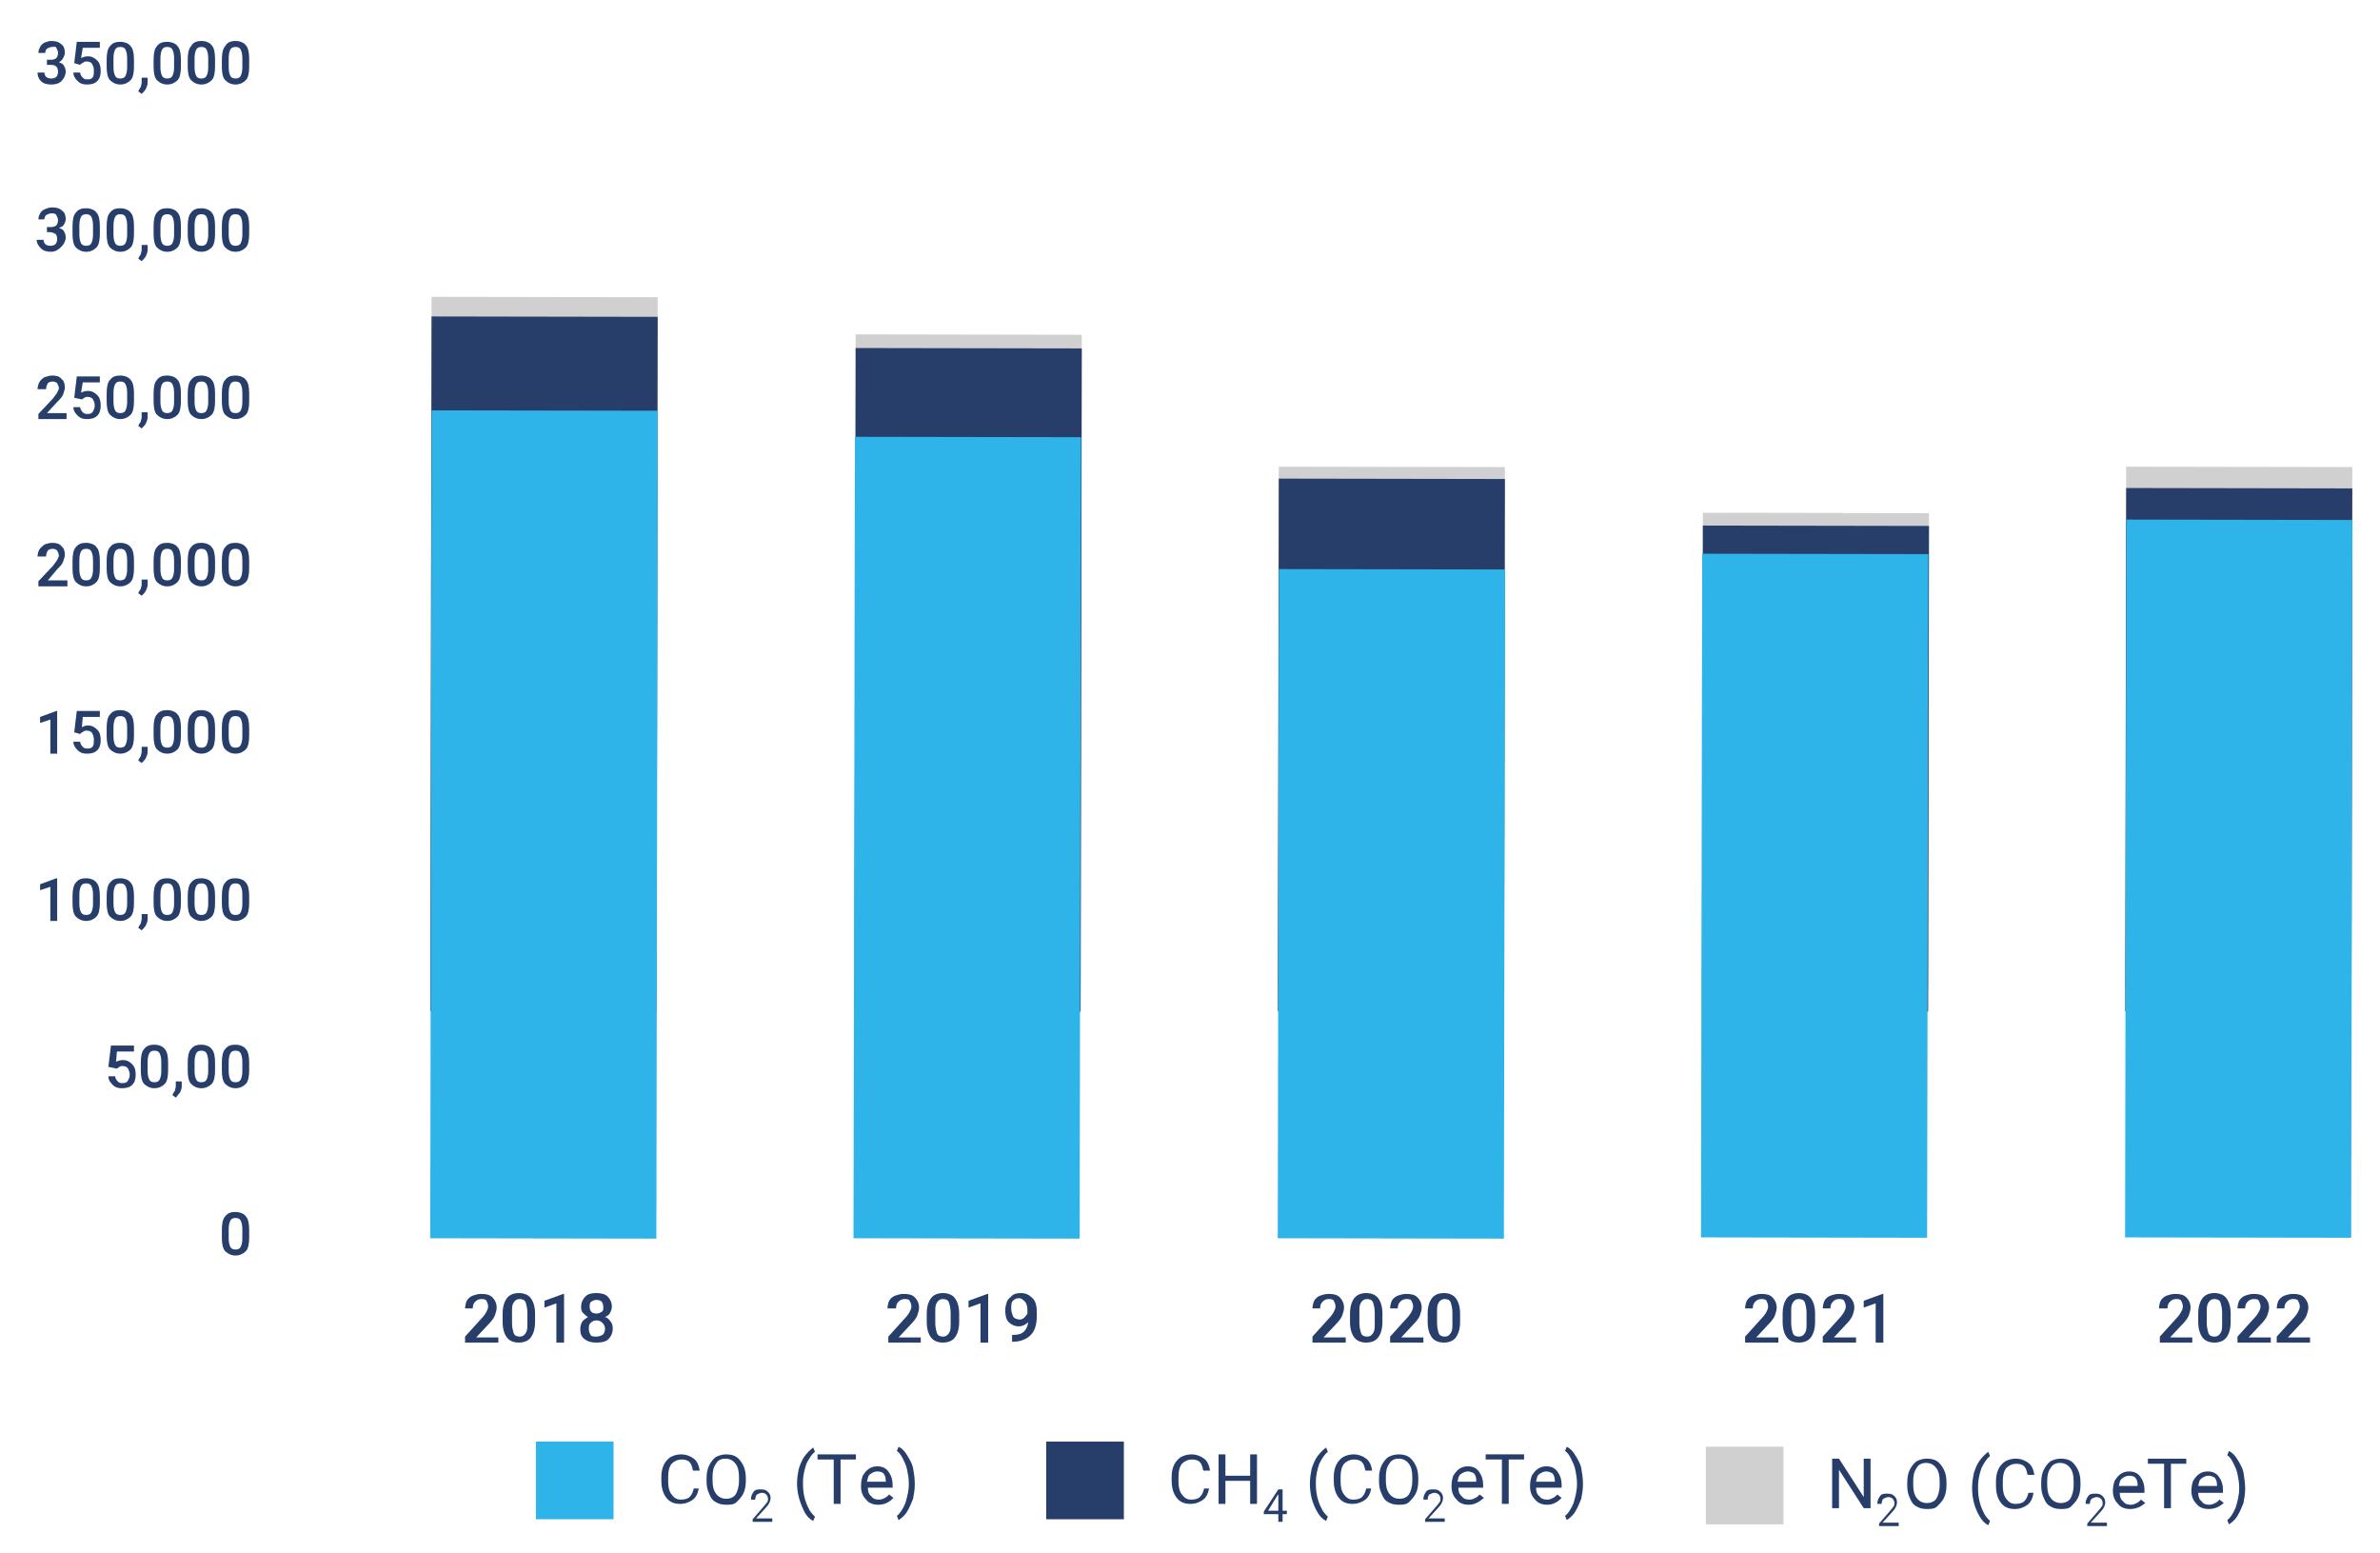
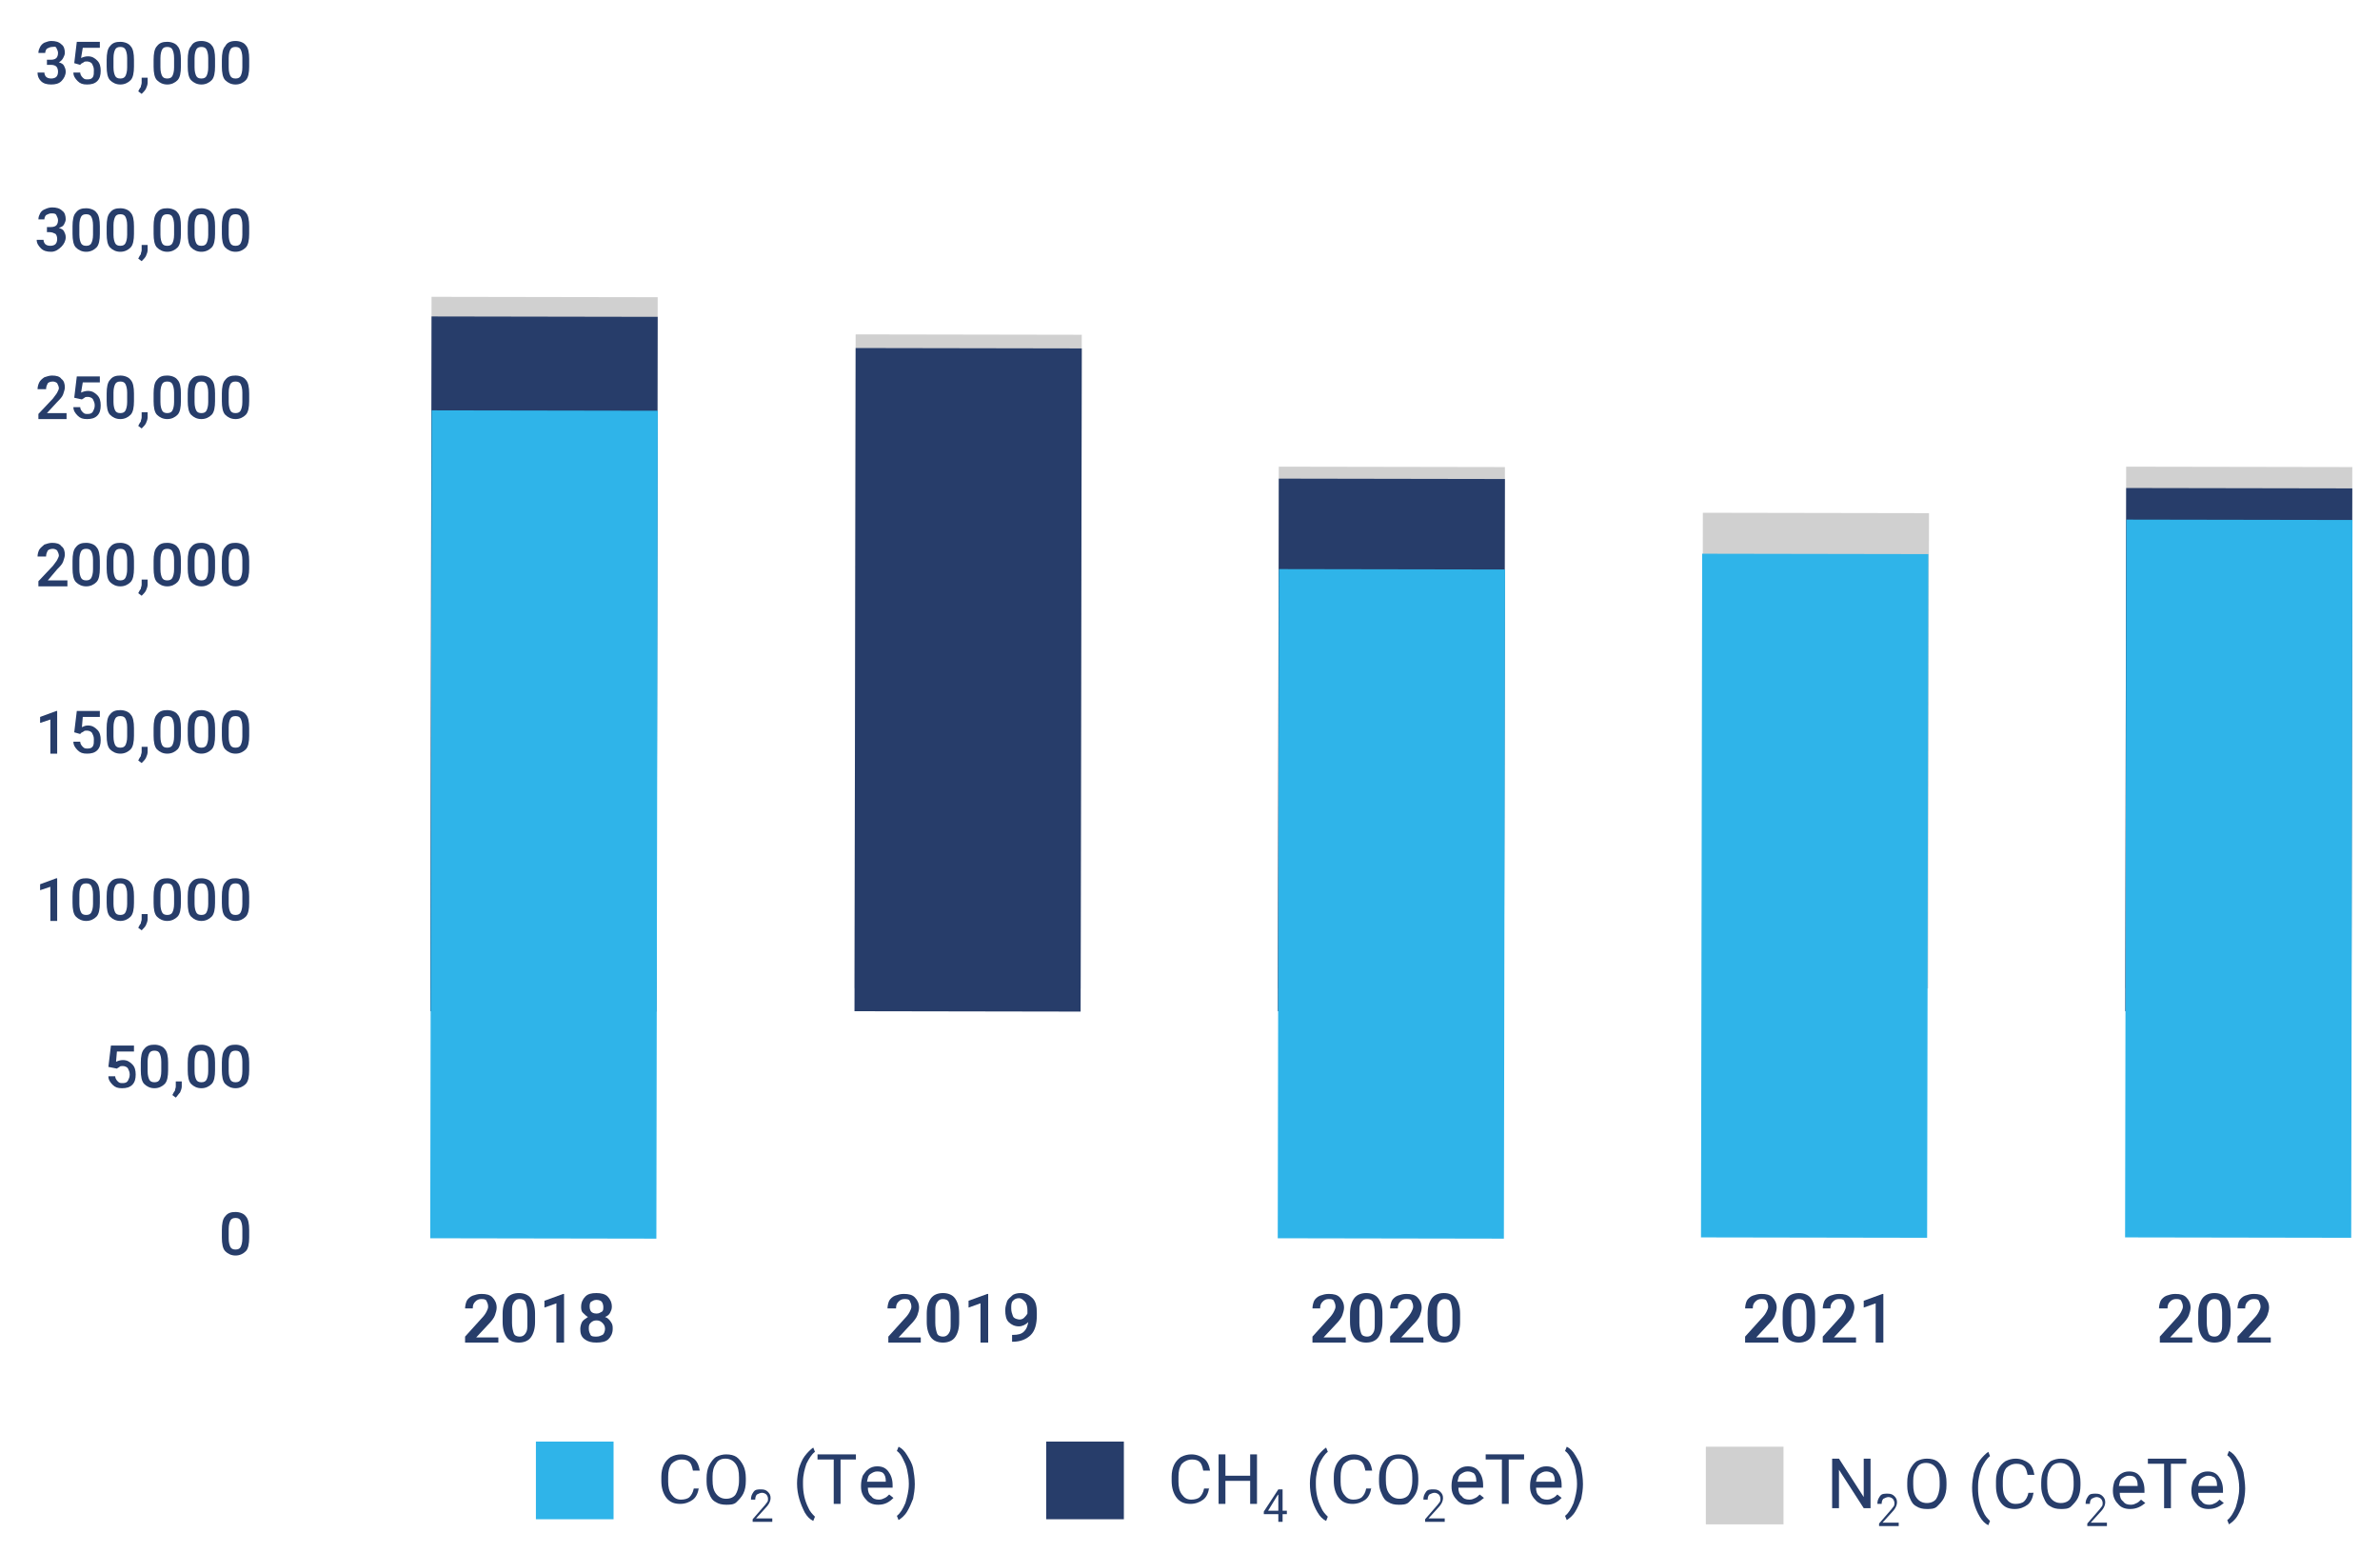
<svg xmlns="http://www.w3.org/2000/svg" version="1.1" id="Layer_1" x="0px" y="0px" viewBox="0 0 278.9 182" style="enable-background:new 0 0 278.9 182;" xml:space="preserve">
  <style type="text/css">
	.st0{fill:#273D6A;}
	.st1{fill:#2FB4E9;}
	.st2{fill:#D0D0D0;}
</style>
  <g>
    <path class="st0" d="M81.9,174.3c-0.1,0.6-0.3,1.1-0.7,1.4s-0.9,0.5-1.5,0.5c-0.7,0-1.2-0.2-1.6-0.7c-0.4-0.5-0.6-1.2-0.6-2V173   c0-0.5,0.1-1,0.3-1.4c0.2-0.4,0.5-0.7,0.8-0.9c0.4-0.2,0.8-0.3,1.2-0.3c0.6,0,1.1,0.2,1.5,0.5c0.4,0.3,0.6,0.8,0.7,1.4h-0.8   c-0.1-0.5-0.2-0.8-0.4-1c-0.2-0.2-0.5-0.3-0.9-0.3c-0.5,0-0.9,0.2-1.2,0.5c-0.3,0.4-0.4,0.9-0.4,1.5v0.6c0,0.6,0.1,1.1,0.4,1.5   c0.3,0.4,0.6,0.6,1.1,0.6c0.4,0,0.8-0.1,1-0.3s0.4-0.5,0.5-1H81.9z" />
    <path class="st0" d="M87.4,173.5c0,0.6-0.1,1.1-0.3,1.5c-0.2,0.4-0.5,0.7-0.8,1s-0.8,0.3-1.2,0.3c-0.5,0-0.9-0.1-1.2-0.3   c-0.4-0.2-0.6-0.5-0.8-1c-0.2-0.4-0.3-0.9-0.3-1.4v-0.4c0-0.6,0.1-1.1,0.3-1.5c0.2-0.4,0.5-0.8,0.8-1c0.4-0.2,0.8-0.3,1.2-0.3   c0.5,0,0.9,0.1,1.2,0.3s0.6,0.6,0.8,1c0.2,0.4,0.3,0.9,0.3,1.5V173.5z M86.6,173.1c0-0.7-0.1-1.2-0.4-1.6c-0.3-0.4-0.7-0.6-1.2-0.6   c-0.5,0-0.9,0.2-1.1,0.6c-0.3,0.4-0.4,0.9-0.4,1.5v0.4c0,0.7,0.1,1.2,0.4,1.6c0.3,0.4,0.7,0.6,1.2,0.6c0.5,0,0.9-0.2,1.1-0.5   s0.4-0.9,0.4-1.6V173.1z" />
    <path class="st0" d="M90.7,178.3h-2.5v-0.3l1.3-1.5c0.2-0.2,0.3-0.4,0.4-0.5s0.1-0.3,0.1-0.4c0-0.2-0.1-0.4-0.2-0.5   c-0.1-0.1-0.3-0.2-0.5-0.2c-0.2,0-0.4,0.1-0.6,0.2c-0.1,0.1-0.2,0.3-0.2,0.6h-0.5c0-0.4,0.1-0.6,0.3-0.9s0.5-0.3,0.9-0.3   c0.4,0,0.6,0.1,0.8,0.3c0.2,0.2,0.3,0.4,0.3,0.7c0,0.4-0.2,0.8-0.7,1.3l-1,1.1h1.9V178.3z" />
    <path class="st0" d="M93.4,173.8c0-0.6,0.1-1.2,0.2-1.7c0.2-0.6,0.4-1.1,0.7-1.5s0.7-0.8,1-1l0.2,0.5c-0.4,0.3-0.7,0.8-1,1.4   c-0.2,0.6-0.4,1.3-0.4,2.1l0,0.3c0,1,0.2,1.9,0.6,2.7c0.2,0.5,0.5,0.8,0.8,1.1l-0.2,0.5c-0.4-0.2-0.7-0.5-1-1   C93.8,176.2,93.4,175.1,93.4,173.8z" />
    <path class="st0" d="M100.4,171h-1.9v5.2h-0.8V171h-1.9v-0.6h4.5V171z" />
    <path class="st0" d="M102.9,176.3c-0.6,0-1.1-0.2-1.4-0.6c-0.4-0.4-0.6-0.9-0.6-1.5V174c0-0.4,0.1-0.8,0.2-1.1   c0.2-0.3,0.4-0.6,0.7-0.8c0.3-0.2,0.6-0.3,1-0.3c0.6,0,1,0.2,1.3,0.6c0.3,0.4,0.5,0.9,0.5,1.6v0.3h-2.9c0,0.4,0.1,0.8,0.4,1   c0.2,0.3,0.5,0.4,0.9,0.4c0.3,0,0.5-0.1,0.7-0.2c0.2-0.1,0.3-0.2,0.5-0.4l0.5,0.4C104.2,176,103.7,176.3,102.9,176.3z M102.8,172.4   c-0.3,0-0.5,0.1-0.8,0.3s-0.3,0.5-0.4,0.9h2.2v-0.1c0-0.4-0.1-0.7-0.3-0.9C103.4,172.5,103.2,172.4,102.8,172.4z" />
    <path class="st0" d="M107.2,173.9c0,0.6-0.1,1.2-0.2,1.7c-0.2,0.5-0.4,1-0.7,1.5c-0.3,0.5-0.7,0.8-1,1l-0.2-0.5   c0.4-0.3,0.7-0.8,1-1.5c0.2-0.7,0.4-1.4,0.4-2.2v-0.1c0-0.6-0.1-1.1-0.2-1.6s-0.3-0.9-0.5-1.3c-0.2-0.4-0.4-0.7-0.7-0.9l0.2-0.5   c0.4,0.2,0.7,0.5,1,1c0.3,0.5,0.6,1,0.7,1.5C107.1,172.6,107.2,173.2,107.2,173.9z" />
  </g>
  <rect x="62.8" y="168.9" class="st1" width="9.1" height="9.1" />
  <g>
    <path class="st0" d="M141.7,174.3c-0.1,0.6-0.3,1.1-0.7,1.4s-0.9,0.5-1.5,0.5c-0.7,0-1.2-0.2-1.6-0.7c-0.4-0.5-0.6-1.2-0.6-2V173   c0-0.5,0.1-1,0.3-1.4c0.2-0.4,0.5-0.7,0.8-0.9c0.4-0.2,0.8-0.3,1.2-0.3c0.6,0,1.1,0.2,1.5,0.5c0.4,0.3,0.6,0.8,0.7,1.4H141   c-0.1-0.5-0.2-0.8-0.4-1c-0.2-0.2-0.5-0.3-0.9-0.3c-0.5,0-0.9,0.2-1.2,0.5c-0.3,0.4-0.4,0.9-0.4,1.5v0.6c0,0.6,0.1,1.1,0.4,1.5   c0.3,0.4,0.6,0.6,1.1,0.6c0.4,0,0.8-0.1,1-0.3s0.4-0.5,0.5-1H141.7z" />
    <path class="st0" d="M147.3,176.2h-0.8v-2.7h-2.9v2.7h-0.8v-5.8h0.8v2.5h2.9v-2.5h0.8V176.2z" />
    <path class="st0" d="M150.3,177h0.5v0.4h-0.5v0.9h-0.5v-0.9h-1.7v-0.3l1.7-2.6h0.5V177z M148.6,177h1.2v-1.9l-0.1,0.1L148.6,177z" />
    <path class="st0" d="M153.5,173.8c0-0.6,0.1-1.2,0.2-1.7c0.2-0.6,0.4-1.1,0.7-1.5s0.7-0.8,1-1l0.2,0.5c-0.4,0.3-0.7,0.8-1,1.4   c-0.2,0.6-0.4,1.3-0.4,2.1l0,0.3c0,1,0.2,1.9,0.6,2.7c0.2,0.5,0.5,0.8,0.8,1.1l-0.2,0.5c-0.4-0.2-0.7-0.5-1-1   C153.8,176.2,153.5,175.1,153.5,173.8z" />
    <path class="st0" d="M160.7,174.3c-0.1,0.6-0.3,1.1-0.7,1.4s-0.9,0.5-1.5,0.5c-0.7,0-1.2-0.2-1.6-0.7c-0.4-0.5-0.6-1.2-0.6-2V173   c0-0.5,0.1-1,0.3-1.4c0.2-0.4,0.5-0.7,0.8-0.9c0.4-0.2,0.8-0.3,1.2-0.3c0.6,0,1.1,0.2,1.5,0.5c0.4,0.3,0.6,0.8,0.7,1.4h-0.8   c-0.1-0.5-0.2-0.8-0.4-1c-0.2-0.2-0.5-0.3-0.9-0.3c-0.5,0-0.9,0.2-1.2,0.5c-0.3,0.4-0.4,0.9-0.4,1.5v0.6c0,0.6,0.1,1.1,0.4,1.5   c0.3,0.4,0.6,0.6,1.1,0.6c0.4,0,0.8-0.1,1-0.3s0.4-0.5,0.5-1H160.7z" />
    <path class="st0" d="M166.2,173.5c0,0.6-0.1,1.1-0.3,1.5c-0.2,0.4-0.5,0.7-0.8,1s-0.8,0.3-1.2,0.3c-0.5,0-0.9-0.1-1.2-0.3   c-0.4-0.2-0.6-0.5-0.8-1c-0.2-0.4-0.3-0.9-0.3-1.4v-0.4c0-0.6,0.1-1.1,0.3-1.5c0.2-0.4,0.5-0.8,0.8-1c0.4-0.2,0.8-0.3,1.2-0.3   c0.5,0,0.9,0.1,1.2,0.3s0.6,0.6,0.8,1c0.2,0.4,0.3,0.9,0.3,1.5V173.5z M165.5,173.1c0-0.7-0.1-1.2-0.4-1.6   c-0.3-0.4-0.7-0.6-1.2-0.6c-0.5,0-0.9,0.2-1.1,0.6c-0.3,0.4-0.4,0.9-0.4,1.5v0.4c0,0.7,0.1,1.2,0.4,1.6c0.3,0.4,0.7,0.6,1.2,0.6   c0.5,0,0.9-0.2,1.1-0.5s0.4-0.9,0.4-1.6V173.1z" />
    <path class="st0" d="M169.5,178.3H167v-0.3l1.3-1.5c0.2-0.2,0.3-0.4,0.4-0.5s0.1-0.3,0.1-0.4c0-0.2-0.1-0.4-0.2-0.5   c-0.1-0.1-0.3-0.2-0.5-0.2c-0.2,0-0.4,0.1-0.6,0.2c-0.1,0.1-0.2,0.3-0.2,0.6h-0.5c0-0.4,0.1-0.6,0.3-0.9s0.5-0.3,0.9-0.3   c0.4,0,0.6,0.1,0.8,0.3c0.2,0.2,0.3,0.4,0.3,0.7c0,0.4-0.2,0.8-0.7,1.3l-1,1.1h1.9V178.3z" />
    <path class="st0" d="M172.1,176.3c-0.6,0-1.1-0.2-1.4-0.6c-0.4-0.4-0.6-0.9-0.6-1.5V174c0-0.4,0.1-0.8,0.2-1.1   c0.2-0.3,0.4-0.6,0.7-0.8c0.3-0.2,0.6-0.3,1-0.3c0.6,0,1,0.2,1.3,0.6c0.3,0.4,0.5,0.9,0.5,1.6v0.3h-2.9c0,0.4,0.1,0.8,0.4,1   c0.2,0.3,0.5,0.4,0.9,0.4c0.3,0,0.5-0.1,0.7-0.2c0.2-0.1,0.3-0.2,0.5-0.4l0.5,0.4C173.3,176,172.8,176.3,172.1,176.3z M172,172.4   c-0.3,0-0.5,0.1-0.8,0.3s-0.3,0.5-0.4,0.9h2.2v-0.1c0-0.4-0.1-0.7-0.3-0.9C172.5,172.5,172.3,172.4,172,172.4z" />
    <path class="st0" d="M178.7,171h-1.9v5.2h-0.8V171h-1.9v-0.6h4.5V171z" />
    <path class="st0" d="M181.3,176.3c-0.6,0-1.1-0.2-1.4-0.6c-0.4-0.4-0.6-0.9-0.6-1.5V174c0-0.4,0.1-0.8,0.2-1.1   c0.2-0.3,0.4-0.6,0.7-0.8c0.3-0.2,0.6-0.3,1-0.3c0.6,0,1,0.2,1.3,0.6c0.3,0.4,0.5,0.9,0.5,1.6v0.3H180c0,0.4,0.1,0.8,0.4,1   c0.2,0.3,0.5,0.4,0.9,0.4c0.3,0,0.5-0.1,0.7-0.2c0.2-0.1,0.3-0.2,0.5-0.4l0.5,0.4C182.5,176,182,176.3,181.3,176.3z M181.2,172.4   c-0.3,0-0.5,0.1-0.8,0.3s-0.3,0.5-0.4,0.9h2.2v-0.1c0-0.4-0.1-0.7-0.3-0.9C181.7,172.5,181.5,172.4,181.2,172.4z" />
    <path class="st0" d="M185.5,173.9c0,0.6-0.1,1.2-0.2,1.7c-0.2,0.5-0.4,1-0.7,1.5c-0.3,0.5-0.7,0.8-1,1l-0.2-0.5   c0.4-0.3,0.7-0.8,1-1.5c0.2-0.7,0.4-1.4,0.4-2.2v-0.1c0-0.6-0.1-1.1-0.2-1.6s-0.3-0.9-0.5-1.3c-0.2-0.4-0.4-0.7-0.7-0.9l0.2-0.5   c0.4,0.2,0.7,0.5,1,1c0.3,0.5,0.6,1,0.7,1.5C185.4,172.6,185.5,173.2,185.5,173.9z" />
  </g>
  <rect x="122.6" y="168.9" class="st0" width="9.1" height="9.1" />
  <g>
    <path class="st0" d="M219.2,176.7h-0.8l-2.9-4.5v4.5h-0.8v-5.8h0.8l2.9,4.5v-4.5h0.8V176.7z" />
    <path class="st0" d="M222.7,178.8h-2.5v-0.3l1.3-1.5c0.2-0.2,0.3-0.4,0.4-0.5s0.1-0.3,0.1-0.4c0-0.2-0.1-0.4-0.2-0.5   c-0.1-0.1-0.3-0.2-0.5-0.2c-0.2,0-0.4,0.1-0.6,0.2c-0.1,0.1-0.2,0.3-0.2,0.6h-0.5c0-0.4,0.1-0.6,0.3-0.9s0.5-0.3,0.9-0.3   c0.4,0,0.6,0.1,0.8,0.3c0.2,0.2,0.3,0.4,0.3,0.7c0,0.4-0.2,0.8-0.7,1.3l-1,1.1h1.9V178.8z" />
    <path class="st0" d="M228.1,174c0,0.6-0.1,1.1-0.3,1.5c-0.2,0.4-0.5,0.7-0.8,1s-0.8,0.3-1.2,0.3c-0.5,0-0.9-0.1-1.2-0.3   c-0.4-0.2-0.6-0.5-0.8-1c-0.2-0.4-0.3-0.9-0.3-1.4v-0.4c0-0.6,0.1-1.1,0.3-1.5c0.2-0.4,0.5-0.8,0.8-1c0.4-0.2,0.8-0.3,1.2-0.3   c0.5,0,0.9,0.1,1.2,0.3s0.6,0.6,0.8,1c0.2,0.4,0.3,0.9,0.3,1.5V174z M227.3,173.6c0-0.7-0.1-1.2-0.4-1.6c-0.3-0.4-0.7-0.6-1.2-0.6   c-0.5,0-0.9,0.2-1.1,0.6c-0.3,0.4-0.4,0.9-0.4,1.5v0.4c0,0.7,0.1,1.2,0.4,1.6c0.3,0.4,0.7,0.6,1.2,0.6c0.5,0,0.9-0.2,1.1-0.5   s0.4-0.9,0.4-1.6V173.6z" />
    <path class="st0" d="M231.1,174.3c0-0.6,0.1-1.2,0.2-1.7c0.2-0.6,0.4-1.1,0.7-1.5s0.7-0.8,1-1l0.2,0.5c-0.4,0.3-0.7,0.8-1,1.4   c-0.2,0.6-0.4,1.3-0.4,2.1l0,0.3c0,1,0.2,1.9,0.6,2.7c0.2,0.5,0.5,0.8,0.8,1.1l-0.2,0.5c-0.4-0.2-0.7-0.5-1-1   C231.4,176.7,231.1,175.6,231.1,174.3z" />
    <path class="st0" d="M238.3,174.9c-0.1,0.6-0.3,1.1-0.7,1.4s-0.9,0.5-1.5,0.5c-0.7,0-1.2-0.2-1.6-0.7c-0.4-0.5-0.6-1.2-0.6-2v-0.6   c0-0.5,0.1-1,0.3-1.4c0.2-0.4,0.5-0.7,0.8-0.9c0.4-0.2,0.8-0.3,1.2-0.3c0.6,0,1.1,0.2,1.5,0.5c0.4,0.3,0.6,0.8,0.7,1.4h-0.8   c-0.1-0.5-0.2-0.8-0.4-1c-0.2-0.2-0.5-0.3-0.9-0.3c-0.5,0-0.9,0.2-1.2,0.5c-0.3,0.4-0.4,0.9-0.4,1.5v0.6c0,0.6,0.1,1.1,0.4,1.5   c0.3,0.4,0.6,0.6,1.1,0.6c0.4,0,0.8-0.1,1-0.3s0.4-0.5,0.5-1H238.3z" />
    <path class="st0" d="M243.8,174c0,0.6-0.1,1.1-0.3,1.5c-0.2,0.4-0.5,0.7-0.8,1s-0.8,0.3-1.2,0.3c-0.5,0-0.9-0.1-1.2-0.3   c-0.4-0.2-0.6-0.5-0.8-1c-0.2-0.4-0.3-0.9-0.3-1.4v-0.4c0-0.6,0.1-1.1,0.3-1.5c0.2-0.4,0.5-0.8,0.8-1c0.4-0.2,0.8-0.3,1.2-0.3   c0.5,0,0.9,0.1,1.2,0.3s0.6,0.6,0.8,1c0.2,0.4,0.3,0.9,0.3,1.5V174z M243,173.6c0-0.7-0.1-1.2-0.4-1.6c-0.3-0.4-0.7-0.6-1.2-0.6   c-0.5,0-0.9,0.2-1.1,0.6c-0.3,0.4-0.4,0.9-0.4,1.5v0.4c0,0.7,0.1,1.2,0.4,1.6c0.3,0.4,0.7,0.6,1.2,0.6c0.5,0,0.9-0.2,1.1-0.5   s0.4-0.9,0.4-1.6V173.6z" />
    <path class="st0" d="M247.1,178.8h-2.5v-0.3l1.3-1.5c0.2-0.2,0.3-0.4,0.4-0.5s0.1-0.3,0.1-0.4c0-0.2-0.1-0.4-0.2-0.5   c-0.1-0.1-0.3-0.2-0.5-0.2c-0.2,0-0.4,0.1-0.6,0.2c-0.1,0.1-0.2,0.3-0.2,0.6h-0.5c0-0.4,0.1-0.6,0.3-0.9s0.5-0.3,0.9-0.3   c0.4,0,0.6,0.1,0.8,0.3c0.2,0.2,0.3,0.4,0.3,0.7c0,0.4-0.2,0.8-0.7,1.3l-1,1.1h1.9V178.8z" />
    <path class="st0" d="M249.6,176.8c-0.6,0-1.1-0.2-1.4-0.6c-0.4-0.4-0.6-0.9-0.6-1.5v-0.1c0-0.4,0.1-0.8,0.2-1.1   c0.2-0.3,0.4-0.6,0.7-0.8c0.3-0.2,0.6-0.3,1-0.3c0.6,0,1,0.2,1.3,0.6c0.3,0.4,0.5,0.9,0.5,1.6v0.3h-2.9c0,0.4,0.1,0.8,0.4,1   c0.2,0.3,0.5,0.4,0.9,0.4c0.3,0,0.5-0.1,0.7-0.2c0.2-0.1,0.3-0.2,0.5-0.4l0.5,0.4C250.9,176.5,250.4,176.8,249.6,176.8z    M249.5,172.9c-0.3,0-0.5,0.1-0.8,0.3s-0.3,0.5-0.4,0.9h2.2v-0.1c0-0.4-0.1-0.7-0.3-0.9C250.1,173,249.9,172.9,249.5,172.9z" />
    <path class="st0" d="M256.3,171.5h-1.9v5.2h-0.8v-5.2h-1.9v-0.6h4.5V171.5z" />
    <path class="st0" d="M258.8,176.8c-0.6,0-1.1-0.2-1.4-0.6c-0.4-0.4-0.6-0.9-0.6-1.5v-0.1c0-0.4,0.1-0.8,0.2-1.1   c0.2-0.3,0.4-0.6,0.7-0.8c0.3-0.2,0.6-0.3,1-0.3c0.6,0,1,0.2,1.3,0.6c0.3,0.4,0.5,0.9,0.5,1.6v0.3h-2.9c0,0.4,0.1,0.8,0.4,1   c0.2,0.3,0.5,0.4,0.9,0.4c0.3,0,0.5-0.1,0.7-0.2c0.2-0.1,0.3-0.2,0.5-0.4l0.5,0.4C260.1,176.5,259.6,176.8,258.8,176.8z    M258.8,172.9c-0.3,0-0.5,0.1-0.8,0.3s-0.3,0.5-0.4,0.9h2.2v-0.1c0-0.4-0.1-0.7-0.3-0.9C259.3,173,259.1,172.9,258.8,172.9z" />
    <path class="st0" d="M263.1,174.4c0,0.6-0.1,1.2-0.2,1.7c-0.2,0.5-0.4,1-0.7,1.5c-0.3,0.5-0.7,0.8-1,1l-0.2-0.5   c0.4-0.3,0.7-0.8,1-1.5c0.2-0.7,0.4-1.4,0.4-2.2v-0.1c0-0.6-0.1-1.1-0.2-1.6s-0.3-0.9-0.5-1.3c-0.2-0.4-0.4-0.7-0.7-0.9l0.2-0.5   c0.4,0.2,0.7,0.5,1,1c0.3,0.5,0.6,1,0.7,1.5C263,173.2,263.1,173.8,263.1,174.4z" />
  </g>
  <rect x="199.9" y="169.5" class="st2" width="9.1" height="9.1" />
  <rect x="50.5" y="34.8" transform="matrix(1 1.733543e-03 -1.733543e-03 1 0.131 -0.111)" class="st2" width="26.5" height="81" />
  <rect x="50.5" y="37.1" transform="matrix(1 1.733543e-03 -1.733543e-03 1 0.135 -0.11)" class="st0" width="26.5" height="81.4" />
  <g>
    <path class="st0" d="M58.3,157.3h-3.8v-0.7l1.9-2.1c0.3-0.3,0.5-0.6,0.6-0.8s0.2-0.4,0.2-0.6c0-0.3-0.1-0.5-0.2-0.7   s-0.4-0.2-0.6-0.2c-0.3,0-0.5,0.1-0.7,0.3s-0.3,0.4-0.3,0.8h-0.9c0-0.3,0.1-0.7,0.2-0.9s0.4-0.5,0.7-0.6s0.6-0.2,1-0.2   c0.6,0,1,0.1,1.3,0.4s0.5,0.7,0.5,1.2c0,0.3-0.1,0.6-0.2,0.9s-0.4,0.7-0.8,1.1l-1.4,1.5h2.6V157.3z" />
    <path class="st0" d="M62.7,154.9c0,0.8-0.2,1.4-0.5,1.8s-0.8,0.6-1.4,0.6c-0.6,0-1.1-0.2-1.4-0.6s-0.5-1-0.5-1.8v-1   c0-0.8,0.2-1.4,0.5-1.8s0.8-0.6,1.4-0.6c0.6,0,1.1,0.2,1.4,0.6s0.5,1,0.5,1.8V154.9z M61.8,153.8c0-0.5-0.1-0.9-0.2-1.2   s-0.4-0.4-0.7-0.4c-0.3,0-0.5,0.1-0.7,0.4s-0.2,0.6-0.2,1.1v1.3c0,0.5,0.1,0.9,0.2,1.2s0.4,0.4,0.7,0.4c0.3,0,0.5-0.1,0.7-0.4   s0.2-0.6,0.2-1.1V153.8z" />
    <path class="st0" d="M66.1,157.3h-0.9v-4.6l-1.4,0.5v-0.8l2.2-0.8h0.1V157.3z" />
    <path class="st0" d="M71.7,153.1c0,0.3-0.1,0.5-0.2,0.7s-0.3,0.4-0.6,0.5c0.3,0.1,0.5,0.3,0.7,0.6s0.2,0.5,0.2,0.8   c0,0.5-0.2,0.9-0.5,1.2s-0.8,0.4-1.4,0.4c-0.6,0-1-0.1-1.4-0.4s-0.5-0.7-0.5-1.2c0-0.3,0.1-0.6,0.2-0.8s0.4-0.4,0.7-0.6   c-0.2-0.1-0.4-0.3-0.6-0.5s-0.2-0.5-0.2-0.7c0-0.5,0.2-0.9,0.5-1.2s0.7-0.4,1.3-0.4c0.5,0,1,0.1,1.3,0.4S71.7,152.6,71.7,153.1z    M70.9,155.7c0-0.3-0.1-0.5-0.3-0.7s-0.4-0.3-0.7-0.3s-0.5,0.1-0.7,0.3s-0.2,0.4-0.2,0.7c0,0.3,0.1,0.5,0.2,0.7s0.4,0.2,0.7,0.2   s0.5-0.1,0.7-0.2S70.9,155.9,70.9,155.7z M70.7,153.1c0-0.2-0.1-0.5-0.2-0.6s-0.3-0.2-0.6-0.2s-0.4,0.1-0.6,0.2s-0.2,0.4-0.2,0.6   c0,0.3,0.1,0.5,0.2,0.6s0.3,0.2,0.6,0.2s0.4-0.1,0.6-0.2S70.7,153.4,70.7,153.1z" />
  </g>
  <g>
    <path class="st0" d="M5.5,7H6c0.3,0,0.5-0.1,0.6-0.2c0.1-0.1,0.2-0.3,0.2-0.6c0-0.2-0.1-0.4-0.2-0.6S6.3,5.5,6.1,5.5   c-0.2,0-0.4,0.1-0.6,0.2C5.4,5.8,5.3,6,5.3,6.2H4.5c0-0.3,0.1-0.5,0.2-0.7C4.8,5.3,5,5.1,5.2,5C5.5,4.9,5.7,4.8,6,4.8   c0.5,0,0.9,0.1,1.2,0.4c0.3,0.2,0.4,0.6,0.4,1c0,0.2-0.1,0.4-0.2,0.6S7.1,7.2,6.9,7.3c0.3,0.1,0.5,0.2,0.6,0.4s0.2,0.4,0.2,0.7   c0,0.4-0.2,0.8-0.5,1.1S6.5,9.9,6,9.9c-0.5,0-0.9-0.1-1.2-0.4C4.6,9.3,4.4,9,4.4,8.5h0.8c0,0.2,0.1,0.4,0.2,0.5   c0.1,0.1,0.3,0.2,0.6,0.2c0.3,0,0.5-0.1,0.6-0.2s0.2-0.3,0.2-0.6c0-0.3-0.1-0.5-0.2-0.6C6.5,7.7,6.3,7.6,6,7.6H5.5V7z" />
    <path class="st0" d="M8.7,7.4L9,4.9h2.7v0.7h-2L9.5,6.8c0.2-0.1,0.5-0.2,0.8-0.2c0.5,0,0.8,0.2,1.1,0.5c0.3,0.3,0.4,0.7,0.4,1.2   c0,0.5-0.1,0.9-0.4,1.2s-0.7,0.4-1.2,0.4c-0.5,0-0.8-0.1-1.1-0.4s-0.5-0.6-0.5-1h0.8c0,0.2,0.1,0.4,0.3,0.6s0.3,0.2,0.6,0.2   c0.3,0,0.5-0.1,0.6-0.3S11,8.6,11,8.2c0-0.3-0.1-0.5-0.2-0.7s-0.4-0.3-0.6-0.3c-0.2,0-0.3,0-0.4,0.1S9.5,7.4,9.4,7.6L8.7,7.4z" />
    <path class="st0" d="M15.7,7.8c0,0.7-0.1,1.3-0.4,1.6s-0.7,0.5-1.2,0.5c-0.5,0-0.9-0.2-1.2-0.5s-0.4-0.9-0.4-1.6V7   c0-0.7,0.1-1.3,0.4-1.6c0.3-0.4,0.7-0.5,1.2-0.5c0.5,0,1,0.2,1.2,0.5c0.3,0.3,0.4,0.9,0.4,1.6V7.8z M14.9,6.8c0-0.5-0.1-0.8-0.2-1   c-0.1-0.2-0.3-0.3-0.6-0.3c-0.3,0-0.5,0.1-0.6,0.3s-0.2,0.5-0.2,1v1.1c0,0.5,0.1,0.8,0.2,1s0.3,0.3,0.6,0.3c0.3,0,0.5-0.1,0.6-0.3   s0.2-0.5,0.2-1V6.8z" />
    <path class="st0" d="M16.6,11l-0.4-0.3c0.1-0.2,0.2-0.4,0.3-0.5c0-0.2,0.1-0.3,0.1-0.5V9.1h0.7l0,0.6c0,0.2-0.1,0.5-0.2,0.7   C17,10.6,16.8,10.8,16.6,11z" />
    <path class="st0" d="M21.2,7.8c0,0.7-0.1,1.3-0.4,1.6s-0.7,0.5-1.2,0.5c-0.5,0-0.9-0.2-1.2-0.5S18,8.5,18,7.8V7   c0-0.7,0.1-1.3,0.4-1.6c0.3-0.4,0.7-0.5,1.2-0.5c0.5,0,1,0.2,1.2,0.5c0.3,0.3,0.4,0.9,0.4,1.6V7.8z M20.4,6.8c0-0.5-0.1-0.8-0.2-1   c-0.1-0.2-0.3-0.3-0.6-0.3c-0.3,0-0.5,0.1-0.6,0.3s-0.2,0.5-0.2,1v1.1c0,0.5,0.1,0.8,0.2,1s0.3,0.3,0.6,0.3c0.3,0,0.5-0.1,0.6-0.3   s0.2-0.5,0.2-1V6.8z" />
    <path class="st0" d="M25.2,7.8c0,0.7-0.1,1.3-0.4,1.6s-0.7,0.5-1.2,0.5c-0.5,0-0.9-0.2-1.2-0.5S22,8.5,22,7.8V7   c0-0.7,0.1-1.3,0.4-1.6C22.6,5,23,4.8,23.6,4.8c0.5,0,1,0.2,1.2,0.5c0.3,0.3,0.4,0.9,0.4,1.6V7.8z M24.4,6.8c0-0.5-0.1-0.8-0.2-1   c-0.1-0.2-0.3-0.3-0.6-0.3c-0.3,0-0.5,0.1-0.6,0.3s-0.2,0.5-0.2,1v1.1c0,0.5,0.1,0.8,0.2,1s0.3,0.3,0.6,0.3c0.3,0,0.5-0.1,0.6-0.3   s0.2-0.5,0.2-1V6.8z" />
    <path class="st0" d="M29.2,7.8c0,0.7-0.1,1.3-0.4,1.6s-0.7,0.5-1.2,0.5c-0.5,0-0.9-0.2-1.2-0.5s-0.4-0.9-0.4-1.6V7   c0-0.7,0.1-1.3,0.4-1.6C26.6,5,27,4.8,27.6,4.8c0.5,0,1,0.2,1.2,0.5c0.3,0.3,0.4,0.9,0.4,1.6V7.8z M28.4,6.8c0-0.5-0.1-0.8-0.2-1   c-0.1-0.2-0.3-0.3-0.6-0.3c-0.3,0-0.5,0.1-0.6,0.3s-0.2,0.5-0.2,1v1.1c0,0.5,0.1,0.8,0.2,1s0.3,0.3,0.6,0.3c0.3,0,0.5-0.1,0.6-0.3   s0.2-0.5,0.2-1V6.8z" />
    <path class="st0" d="M5.5,26.6H6c0.3,0,0.5-0.1,0.6-0.2c0.1-0.1,0.2-0.3,0.2-0.6c0-0.2-0.1-0.4-0.2-0.6s-0.3-0.2-0.6-0.2   c-0.2,0-0.4,0.1-0.6,0.2c-0.1,0.1-0.2,0.3-0.2,0.5H4.5c0-0.3,0.1-0.5,0.2-0.7c0.1-0.2,0.3-0.4,0.6-0.5c0.2-0.1,0.5-0.2,0.8-0.2   c0.5,0,0.9,0.1,1.2,0.4c0.3,0.2,0.4,0.6,0.4,1c0,0.2-0.1,0.4-0.2,0.6s-0.3,0.3-0.6,0.4c0.3,0.1,0.5,0.2,0.6,0.4s0.2,0.4,0.2,0.7   c0,0.4-0.2,0.8-0.5,1.1S6.5,29.5,6,29.5c-0.5,0-0.9-0.1-1.2-0.4c-0.3-0.3-0.5-0.6-0.5-1h0.8c0,0.2,0.1,0.4,0.2,0.5   c0.1,0.1,0.3,0.2,0.6,0.2c0.3,0,0.5-0.1,0.6-0.2s0.2-0.3,0.2-0.6c0-0.3-0.1-0.5-0.2-0.6c-0.2-0.1-0.4-0.2-0.7-0.2H5.5V26.6z" />
    <path class="st0" d="M11.7,27.4c0,0.7-0.1,1.3-0.4,1.6s-0.7,0.5-1.2,0.5c-0.5,0-0.9-0.2-1.2-0.5s-0.4-0.9-0.4-1.6v-0.9   c0-0.7,0.1-1.3,0.4-1.6c0.3-0.4,0.7-0.5,1.2-0.5c0.5,0,1,0.2,1.2,0.5c0.3,0.3,0.4,0.9,0.4,1.6V27.4z M10.9,26.4   c0-0.5-0.1-0.8-0.2-1c-0.1-0.2-0.3-0.3-0.6-0.3c-0.3,0-0.5,0.1-0.6,0.3s-0.2,0.5-0.2,1v1.1c0,0.5,0.1,0.8,0.2,1s0.3,0.3,0.6,0.3   c0.3,0,0.5-0.1,0.6-0.3s0.2-0.5,0.2-1V26.4z" />
    <path class="st0" d="M15.7,27.4c0,0.7-0.1,1.3-0.4,1.6s-0.7,0.5-1.2,0.5c-0.5,0-0.9-0.2-1.2-0.5s-0.4-0.9-0.4-1.6v-0.9   c0-0.7,0.1-1.3,0.4-1.6c0.3-0.4,0.7-0.5,1.2-0.5c0.5,0,1,0.2,1.2,0.5c0.3,0.3,0.4,0.9,0.4,1.6V27.4z M14.9,26.4   c0-0.5-0.1-0.8-0.2-1c-0.1-0.2-0.3-0.3-0.6-0.3c-0.3,0-0.5,0.1-0.6,0.3s-0.2,0.5-0.2,1v1.1c0,0.5,0.1,0.8,0.2,1s0.3,0.3,0.6,0.3   c0.3,0,0.5-0.1,0.6-0.3s0.2-0.5,0.2-1V26.4z" />
    <path class="st0" d="M16.6,30.6l-0.4-0.3c0.1-0.2,0.2-0.4,0.3-0.5c0-0.2,0.1-0.3,0.1-0.5v-0.6h0.7l0,0.6c0,0.2-0.1,0.5-0.2,0.7   C17,30.2,16.8,30.4,16.6,30.6z" />
    <path class="st0" d="M21.2,27.4c0,0.7-0.1,1.3-0.4,1.6s-0.7,0.5-1.2,0.5c-0.5,0-0.9-0.2-1.2-0.5S18,28.1,18,27.4v-0.9   c0-0.7,0.1-1.3,0.4-1.6c0.3-0.4,0.7-0.5,1.2-0.5c0.5,0,1,0.2,1.2,0.5c0.3,0.3,0.4,0.9,0.4,1.6V27.4z M20.4,26.4   c0-0.5-0.1-0.8-0.2-1c-0.1-0.2-0.3-0.3-0.6-0.3c-0.3,0-0.5,0.1-0.6,0.3s-0.2,0.5-0.2,1v1.1c0,0.5,0.1,0.8,0.2,1s0.3,0.3,0.6,0.3   c0.3,0,0.5-0.1,0.6-0.3s0.2-0.5,0.2-1V26.4z" />
    <path class="st0" d="M25.2,27.4c0,0.7-0.1,1.3-0.4,1.6s-0.7,0.5-1.2,0.5c-0.5,0-0.9-0.2-1.2-0.5S22,28.1,22,27.4v-0.9   c0-0.7,0.1-1.3,0.4-1.6c0.3-0.4,0.7-0.5,1.2-0.5c0.5,0,1,0.2,1.2,0.5c0.3,0.3,0.4,0.9,0.4,1.6V27.4z M24.4,26.4   c0-0.5-0.1-0.8-0.2-1c-0.1-0.2-0.3-0.3-0.6-0.3c-0.3,0-0.5,0.1-0.6,0.3s-0.2,0.5-0.2,1v1.1c0,0.5,0.1,0.8,0.2,1s0.3,0.3,0.6,0.3   c0.3,0,0.5-0.1,0.6-0.3s0.2-0.5,0.2-1V26.4z" />
    <path class="st0" d="M29.2,27.4c0,0.7-0.1,1.3-0.4,1.6s-0.7,0.5-1.2,0.5c-0.5,0-0.9-0.2-1.2-0.5s-0.4-0.9-0.4-1.6v-0.9   c0-0.7,0.1-1.3,0.4-1.6c0.3-0.4,0.7-0.5,1.2-0.5c0.5,0,1,0.2,1.2,0.5c0.3,0.3,0.4,0.9,0.4,1.6V27.4z M28.4,26.4   c0-0.5-0.1-0.8-0.2-1c-0.1-0.2-0.3-0.3-0.6-0.3c-0.3,0-0.5,0.1-0.6,0.3s-0.2,0.5-0.2,1v1.1c0,0.5,0.1,0.8,0.2,1s0.3,0.3,0.6,0.3   c0.3,0,0.5-0.1,0.6-0.3s0.2-0.5,0.2-1V26.4z" />
    <path class="st0" d="M7.9,49.1H4.5v-0.6l1.7-1.8c0.2-0.3,0.4-0.5,0.5-0.7s0.2-0.4,0.2-0.5c0-0.2-0.1-0.4-0.2-0.6   c-0.1-0.1-0.3-0.2-0.5-0.2c-0.3,0-0.5,0.1-0.6,0.2c-0.1,0.2-0.2,0.4-0.2,0.7H4.4c0-0.3,0.1-0.6,0.2-0.8c0.1-0.2,0.3-0.4,0.6-0.6   C5.5,44.1,5.8,44,6.1,44c0.5,0,0.9,0.1,1.1,0.4c0.3,0.2,0.4,0.6,0.4,1c0,0.2-0.1,0.5-0.2,0.8c-0.1,0.3-0.4,0.6-0.7,0.9l-1.2,1.3   h2.3V49.1z" />
    <path class="st0" d="M8.7,46.6L9,44.1h2.7v0.7h-2L9.5,46c0.2-0.1,0.5-0.2,0.8-0.2c0.5,0,0.8,0.2,1.1,0.5c0.3,0.3,0.4,0.7,0.4,1.2   c0,0.5-0.1,0.9-0.4,1.2s-0.7,0.4-1.2,0.4c-0.5,0-0.8-0.1-1.1-0.4s-0.5-0.6-0.5-1h0.8c0,0.2,0.1,0.4,0.3,0.6s0.3,0.2,0.6,0.2   c0.3,0,0.5-0.1,0.6-0.3s0.2-0.4,0.2-0.7c0-0.3-0.1-0.5-0.2-0.7s-0.4-0.3-0.6-0.3c-0.2,0-0.3,0-0.4,0.1s-0.2,0.1-0.3,0.2L8.7,46.6z" />
    <path class="st0" d="M15.7,47c0,0.7-0.1,1.3-0.4,1.6s-0.7,0.5-1.2,0.5c-0.5,0-0.9-0.2-1.2-0.5s-0.4-0.9-0.4-1.6v-0.9   c0-0.7,0.1-1.3,0.4-1.6c0.3-0.4,0.7-0.5,1.2-0.5c0.5,0,1,0.2,1.2,0.5c0.3,0.3,0.4,0.9,0.4,1.6V47z M14.9,46c0-0.5-0.1-0.8-0.2-1   c-0.1-0.2-0.3-0.3-0.6-0.3c-0.3,0-0.5,0.1-0.6,0.3s-0.2,0.5-0.2,1v1.1c0,0.5,0.1,0.8,0.2,1s0.3,0.3,0.6,0.3c0.3,0,0.5-0.1,0.6-0.3   s0.2-0.5,0.2-1V46z" />
    <path class="st0" d="M16.6,50.2l-0.4-0.3c0.1-0.2,0.2-0.4,0.3-0.5c0-0.2,0.1-0.3,0.1-0.5v-0.6h0.7l0,0.6c0,0.2-0.1,0.5-0.2,0.7   C17,49.8,16.8,50,16.6,50.2z" />
    <path class="st0" d="M21.2,47c0,0.7-0.1,1.3-0.4,1.6s-0.7,0.5-1.2,0.5c-0.5,0-0.9-0.2-1.2-0.5S18,47.7,18,47v-0.9   c0-0.7,0.1-1.3,0.4-1.6c0.3-0.4,0.7-0.5,1.2-0.5c0.5,0,1,0.2,1.2,0.5c0.3,0.3,0.4,0.9,0.4,1.6V47z M20.4,46c0-0.5-0.1-0.8-0.2-1   c-0.1-0.2-0.3-0.3-0.6-0.3c-0.3,0-0.5,0.1-0.6,0.3s-0.2,0.5-0.2,1v1.1c0,0.5,0.1,0.8,0.2,1s0.3,0.3,0.6,0.3c0.3,0,0.5-0.1,0.6-0.3   s0.2-0.5,0.2-1V46z" />
    <path class="st0" d="M25.2,47c0,0.7-0.1,1.3-0.4,1.6s-0.7,0.5-1.2,0.5c-0.5,0-0.9-0.2-1.2-0.5S22,47.7,22,47v-0.9   c0-0.7,0.1-1.3,0.4-1.6c0.3-0.4,0.7-0.5,1.2-0.5c0.5,0,1,0.2,1.2,0.5c0.3,0.3,0.4,0.9,0.4,1.6V47z M24.4,46c0-0.5-0.1-0.8-0.2-1   c-0.1-0.2-0.3-0.3-0.6-0.3c-0.3,0-0.5,0.1-0.6,0.3s-0.2,0.5-0.2,1v1.1c0,0.5,0.1,0.8,0.2,1s0.3,0.3,0.6,0.3c0.3,0,0.5-0.1,0.6-0.3   s0.2-0.5,0.2-1V46z" />
    <path class="st0" d="M29.2,47c0,0.7-0.1,1.3-0.4,1.6s-0.7,0.5-1.2,0.5c-0.5,0-0.9-0.2-1.2-0.5s-0.4-0.9-0.4-1.6v-0.9   c0-0.7,0.1-1.3,0.4-1.6c0.3-0.4,0.7-0.5,1.2-0.5c0.5,0,1,0.2,1.2,0.5c0.3,0.3,0.4,0.9,0.4,1.6V47z M28.4,46c0-0.5-0.1-0.8-0.2-1   c-0.1-0.2-0.3-0.3-0.6-0.3c-0.3,0-0.5,0.1-0.6,0.3s-0.2,0.5-0.2,1v1.1c0,0.5,0.1,0.8,0.2,1s0.3,0.3,0.6,0.3c0.3,0,0.5-0.1,0.6-0.3   s0.2-0.5,0.2-1V46z" />
    <path class="st0" d="M7.9,68.7H4.5v-0.6l1.7-1.8c0.2-0.3,0.4-0.5,0.5-0.7s0.2-0.4,0.2-0.5c0-0.2-0.1-0.4-0.2-0.6   c-0.1-0.1-0.3-0.2-0.5-0.2c-0.3,0-0.5,0.1-0.6,0.2c-0.1,0.2-0.2,0.4-0.2,0.7H4.4c0-0.3,0.1-0.6,0.2-0.8C4.8,64.1,5,64,5.2,63.8   c0.3-0.1,0.6-0.2,0.9-0.2c0.5,0,0.9,0.1,1.1,0.4c0.3,0.2,0.4,0.6,0.4,1c0,0.2-0.1,0.5-0.2,0.8c-0.1,0.3-0.4,0.6-0.7,0.9L5.6,68h2.3   V68.7z" />
    <path class="st0" d="M11.7,66.6c0,0.7-0.1,1.3-0.4,1.6s-0.7,0.5-1.2,0.5c-0.5,0-0.9-0.2-1.2-0.5s-0.4-0.9-0.4-1.6v-0.9   c0-0.7,0.1-1.3,0.4-1.6c0.3-0.4,0.7-0.5,1.2-0.5c0.5,0,1,0.2,1.2,0.5c0.3,0.3,0.4,0.9,0.4,1.6V66.6z M10.9,65.6   c0-0.5-0.1-0.8-0.2-1c-0.1-0.2-0.3-0.3-0.6-0.3c-0.3,0-0.5,0.1-0.6,0.3s-0.2,0.5-0.2,1v1.1c0,0.5,0.1,0.8,0.2,1s0.3,0.3,0.6,0.3   c0.3,0,0.5-0.1,0.6-0.3s0.2-0.5,0.2-1V65.6z" />
    <path class="st0" d="M15.7,66.6c0,0.7-0.1,1.3-0.4,1.6s-0.7,0.5-1.2,0.5c-0.5,0-0.9-0.2-1.2-0.5s-0.4-0.9-0.4-1.6v-0.9   c0-0.7,0.1-1.3,0.4-1.6c0.3-0.4,0.7-0.5,1.2-0.5c0.5,0,1,0.2,1.2,0.5c0.3,0.3,0.4,0.9,0.4,1.6V66.6z M14.9,65.6   c0-0.5-0.1-0.8-0.2-1c-0.1-0.2-0.3-0.3-0.6-0.3c-0.3,0-0.5,0.1-0.6,0.3s-0.2,0.5-0.2,1v1.1c0,0.5,0.1,0.8,0.2,1s0.3,0.3,0.6,0.3   c0.3,0,0.5-0.1,0.6-0.3s0.2-0.5,0.2-1V65.6z" />
    <path class="st0" d="M16.6,69.8l-0.4-0.3c0.1-0.2,0.2-0.4,0.3-0.5c0-0.2,0.1-0.3,0.1-0.5v-0.6h0.7l0,0.6c0,0.2-0.1,0.5-0.2,0.7   C17,69.4,16.8,69.6,16.6,69.8z" />
    <path class="st0" d="M21.2,66.6c0,0.7-0.1,1.3-0.4,1.6s-0.7,0.5-1.2,0.5c-0.5,0-0.9-0.2-1.2-0.5S18,67.3,18,66.6v-0.9   c0-0.7,0.1-1.3,0.4-1.6c0.3-0.4,0.7-0.5,1.2-0.5c0.5,0,1,0.2,1.2,0.5c0.3,0.3,0.4,0.9,0.4,1.6V66.6z M20.4,65.6   c0-0.5-0.1-0.8-0.2-1c-0.1-0.2-0.3-0.3-0.6-0.3c-0.3,0-0.5,0.1-0.6,0.3s-0.2,0.5-0.2,1v1.1c0,0.5,0.1,0.8,0.2,1s0.3,0.3,0.6,0.3   c0.3,0,0.5-0.1,0.6-0.3s0.2-0.5,0.2-1V65.6z" />
    <path class="st0" d="M25.2,66.6c0,0.7-0.1,1.3-0.4,1.6s-0.7,0.5-1.2,0.5c-0.5,0-0.9-0.2-1.2-0.5S22,67.3,22,66.6v-0.9   c0-0.7,0.1-1.3,0.4-1.6c0.3-0.4,0.7-0.5,1.2-0.5c0.5,0,1,0.2,1.2,0.5c0.3,0.3,0.4,0.9,0.4,1.6V66.6z M24.4,65.6   c0-0.5-0.1-0.8-0.2-1c-0.1-0.2-0.3-0.3-0.6-0.3c-0.3,0-0.5,0.1-0.6,0.3s-0.2,0.5-0.2,1v1.1c0,0.5,0.1,0.8,0.2,1s0.3,0.3,0.6,0.3   c0.3,0,0.5-0.1,0.6-0.3s0.2-0.5,0.2-1V65.6z" />
    <path class="st0" d="M29.2,66.6c0,0.7-0.1,1.3-0.4,1.6s-0.7,0.5-1.2,0.5c-0.5,0-0.9-0.2-1.2-0.5s-0.4-0.9-0.4-1.6v-0.9   c0-0.7,0.1-1.3,0.4-1.6c0.3-0.4,0.7-0.5,1.2-0.5c0.5,0,1,0.2,1.2,0.5c0.3,0.3,0.4,0.9,0.4,1.6V66.6z M28.4,65.6   c0-0.5-0.1-0.8-0.2-1c-0.1-0.2-0.3-0.3-0.6-0.3c-0.3,0-0.5,0.1-0.6,0.3s-0.2,0.5-0.2,1v1.1c0,0.5,0.1,0.8,0.2,1s0.3,0.3,0.6,0.3   c0.3,0,0.5-0.1,0.6-0.3s0.2-0.5,0.2-1V65.6z" />
    <path class="st0" d="M6.8,88.3H5.9v-4l-1.2,0.4V84l1.9-0.7h0.1V88.3z" />
    <path class="st0" d="M8.7,85.8L9,83.3h2.7V84h-2l-0.1,1.2C9.8,85.1,10,85,10.3,85c0.5,0,0.8,0.2,1.1,0.5c0.3,0.3,0.4,0.7,0.4,1.2   c0,0.5-0.1,0.9-0.4,1.2s-0.7,0.4-1.2,0.4c-0.5,0-0.8-0.1-1.1-0.4s-0.5-0.6-0.5-1h0.8c0,0.2,0.1,0.4,0.3,0.6s0.3,0.2,0.6,0.2   c0.3,0,0.5-0.1,0.6-0.3S11,87,11,86.6c0-0.3-0.1-0.5-0.2-0.7s-0.4-0.3-0.6-0.3c-0.2,0-0.3,0-0.4,0.1S9.5,85.8,9.4,86L8.7,85.8z" />
    <path class="st0" d="M15.7,86.2c0,0.7-0.1,1.3-0.4,1.6s-0.7,0.5-1.2,0.5c-0.5,0-0.9-0.2-1.2-0.5s-0.4-0.9-0.4-1.6v-0.9   c0-0.7,0.1-1.3,0.4-1.6c0.3-0.4,0.7-0.5,1.2-0.5c0.5,0,1,0.2,1.2,0.5c0.3,0.3,0.4,0.9,0.4,1.6V86.2z M14.9,85.2   c0-0.5-0.1-0.8-0.2-1c-0.1-0.2-0.3-0.3-0.6-0.3c-0.3,0-0.5,0.1-0.6,0.3s-0.2,0.5-0.2,1v1.1c0,0.5,0.1,0.8,0.2,1s0.3,0.3,0.6,0.3   c0.3,0,0.5-0.1,0.6-0.3s0.2-0.5,0.2-1V85.2z" />
    <path class="st0" d="M16.6,89.4l-0.4-0.3c0.1-0.2,0.2-0.4,0.3-0.5c0-0.2,0.1-0.3,0.1-0.5v-0.6h0.7l0,0.6c0,0.2-0.1,0.5-0.2,0.7   C17,89,16.8,89.2,16.6,89.4z" />
    <path class="st0" d="M21.2,86.2c0,0.7-0.1,1.3-0.4,1.6s-0.7,0.5-1.2,0.5c-0.5,0-0.9-0.2-1.2-0.5S18,86.9,18,86.2v-0.9   c0-0.7,0.1-1.3,0.4-1.6c0.3-0.4,0.7-0.5,1.2-0.5c0.5,0,1,0.2,1.2,0.5c0.3,0.3,0.4,0.9,0.4,1.6V86.2z M20.4,85.2   c0-0.5-0.1-0.8-0.2-1c-0.1-0.2-0.3-0.3-0.6-0.3c-0.3,0-0.5,0.1-0.6,0.3s-0.2,0.5-0.2,1v1.1c0,0.5,0.1,0.8,0.2,1s0.3,0.3,0.6,0.3   c0.3,0,0.5-0.1,0.6-0.3s0.2-0.5,0.2-1V85.2z" />
    <path class="st0" d="M25.2,86.2c0,0.7-0.1,1.3-0.4,1.6s-0.7,0.5-1.2,0.5c-0.5,0-0.9-0.2-1.2-0.5S22,86.9,22,86.2v-0.9   c0-0.7,0.1-1.3,0.4-1.6c0.3-0.4,0.7-0.5,1.2-0.5c0.5,0,1,0.2,1.2,0.5c0.3,0.3,0.4,0.9,0.4,1.6V86.2z M24.4,85.2   c0-0.5-0.1-0.8-0.2-1c-0.1-0.2-0.3-0.3-0.6-0.3c-0.3,0-0.5,0.1-0.6,0.3s-0.2,0.5-0.2,1v1.1c0,0.5,0.1,0.8,0.2,1s0.3,0.3,0.6,0.3   c0.3,0,0.5-0.1,0.6-0.3s0.2-0.5,0.2-1V85.2z" />
    <path class="st0" d="M29.2,86.2c0,0.7-0.1,1.3-0.4,1.6s-0.7,0.5-1.2,0.5c-0.5,0-0.9-0.2-1.2-0.5s-0.4-0.9-0.4-1.6v-0.9   c0-0.7,0.1-1.3,0.4-1.6c0.3-0.4,0.7-0.5,1.2-0.5c0.5,0,1,0.2,1.2,0.5c0.3,0.3,0.4,0.9,0.4,1.6V86.2z M28.4,85.2   c0-0.5-0.1-0.8-0.2-1c-0.1-0.2-0.3-0.3-0.6-0.3c-0.3,0-0.5,0.1-0.6,0.3s-0.2,0.5-0.2,1v1.1c0,0.5,0.1,0.8,0.2,1s0.3,0.3,0.6,0.3   c0.3,0,0.5-0.1,0.6-0.3s0.2-0.5,0.2-1V85.2z" />
    <path class="st0" d="M6.8,107.9H5.9v-4l-1.2,0.4v-0.7l1.9-0.7h0.1V107.9z" />
    <path class="st0" d="M11.7,105.8c0,0.7-0.1,1.3-0.4,1.6s-0.7,0.5-1.2,0.5c-0.5,0-0.9-0.2-1.2-0.5s-0.4-0.9-0.4-1.6V105   c0-0.7,0.1-1.3,0.4-1.6c0.3-0.4,0.7-0.5,1.2-0.5c0.5,0,1,0.2,1.2,0.5c0.3,0.3,0.4,0.9,0.4,1.6V105.8z M10.9,104.8   c0-0.5-0.1-0.8-0.2-1c-0.1-0.2-0.3-0.3-0.6-0.3c-0.3,0-0.5,0.1-0.6,0.3s-0.2,0.5-0.2,1v1.1c0,0.5,0.1,0.8,0.2,1s0.3,0.3,0.6,0.3   c0.3,0,0.5-0.1,0.6-0.3s0.2-0.5,0.2-1V104.8z" />
    <path class="st0" d="M15.7,105.8c0,0.7-0.1,1.3-0.4,1.6s-0.7,0.5-1.2,0.5c-0.5,0-0.9-0.2-1.2-0.5s-0.4-0.9-0.4-1.6V105   c0-0.7,0.1-1.3,0.4-1.6c0.3-0.4,0.7-0.5,1.2-0.5c0.5,0,1,0.2,1.2,0.5c0.3,0.3,0.4,0.9,0.4,1.6V105.8z M14.9,104.8   c0-0.5-0.1-0.8-0.2-1c-0.1-0.2-0.3-0.3-0.6-0.3c-0.3,0-0.5,0.1-0.6,0.3s-0.2,0.5-0.2,1v1.1c0,0.5,0.1,0.8,0.2,1s0.3,0.3,0.6,0.3   c0.3,0,0.5-0.1,0.6-0.3s0.2-0.5,0.2-1V104.8z" />
    <path class="st0" d="M16.6,109l-0.4-0.3c0.1-0.2,0.2-0.4,0.3-0.5c0-0.2,0.1-0.3,0.1-0.5v-0.6h0.7l0,0.6c0,0.2-0.1,0.5-0.2,0.7   C17,108.6,16.8,108.8,16.6,109z" />
    <path class="st0" d="M21.2,105.8c0,0.7-0.1,1.3-0.4,1.6s-0.7,0.5-1.2,0.5c-0.5,0-0.9-0.2-1.2-0.5s-0.4-0.9-0.4-1.6V105   c0-0.7,0.1-1.3,0.4-1.6c0.3-0.4,0.7-0.5,1.2-0.5c0.5,0,1,0.2,1.2,0.5c0.3,0.3,0.4,0.9,0.4,1.6V105.8z M20.4,104.8   c0-0.5-0.1-0.8-0.2-1c-0.1-0.2-0.3-0.3-0.6-0.3c-0.3,0-0.5,0.1-0.6,0.3s-0.2,0.5-0.2,1v1.1c0,0.5,0.1,0.8,0.2,1s0.3,0.3,0.6,0.3   c0.3,0,0.5-0.1,0.6-0.3s0.2-0.5,0.2-1V104.8z" />
    <path class="st0" d="M25.2,105.8c0,0.7-0.1,1.3-0.4,1.6s-0.7,0.5-1.2,0.5c-0.5,0-0.9-0.2-1.2-0.5s-0.4-0.9-0.4-1.6V105   c0-0.7,0.1-1.3,0.4-1.6c0.3-0.4,0.7-0.5,1.2-0.5c0.5,0,1,0.2,1.2,0.5c0.3,0.3,0.4,0.9,0.4,1.6V105.8z M24.4,104.8   c0-0.5-0.1-0.8-0.2-1c-0.1-0.2-0.3-0.3-0.6-0.3c-0.3,0-0.5,0.1-0.6,0.3s-0.2,0.5-0.2,1v1.1c0,0.5,0.1,0.8,0.2,1s0.3,0.3,0.6,0.3   c0.3,0,0.5-0.1,0.6-0.3s0.2-0.5,0.2-1V104.8z" />
    <path class="st0" d="M29.2,105.8c0,0.7-0.1,1.3-0.4,1.6s-0.7,0.5-1.2,0.5c-0.5,0-0.9-0.2-1.2-0.5s-0.4-0.9-0.4-1.6V105   c0-0.7,0.1-1.3,0.4-1.6c0.3-0.4,0.7-0.5,1.2-0.5c0.5,0,1,0.2,1.2,0.5c0.3,0.3,0.4,0.9,0.4,1.6V105.8z M28.4,104.8   c0-0.5-0.1-0.8-0.2-1c-0.1-0.2-0.3-0.3-0.6-0.3c-0.3,0-0.5,0.1-0.6,0.3s-0.2,0.5-0.2,1v1.1c0,0.5,0.1,0.8,0.2,1s0.3,0.3,0.6,0.3   c0.3,0,0.5-0.1,0.6-0.3s0.2-0.5,0.2-1V104.8z" />
    <path class="st0" d="M12.7,125l0.3-2.5h2.7v0.7h-2l-0.1,1.2c0.2-0.1,0.5-0.2,0.8-0.2c0.5,0,0.8,0.2,1.1,0.5   c0.3,0.3,0.4,0.7,0.4,1.2c0,0.5-0.1,0.9-0.4,1.2s-0.7,0.4-1.2,0.4c-0.5,0-0.8-0.1-1.1-0.4s-0.5-0.6-0.5-1h0.8   c0,0.2,0.1,0.4,0.3,0.6s0.3,0.2,0.6,0.2c0.3,0,0.5-0.1,0.6-0.3s0.2-0.4,0.2-0.7c0-0.3-0.1-0.5-0.2-0.7s-0.4-0.3-0.6-0.3   c-0.2,0-0.3,0-0.4,0.1s-0.2,0.1-0.3,0.2L12.7,125z" />
    <path class="st0" d="M19.7,125.4c0,0.7-0.1,1.3-0.4,1.6s-0.7,0.5-1.2,0.5c-0.5,0-0.9-0.2-1.2-0.5s-0.4-0.9-0.4-1.6v-0.9   c0-0.7,0.1-1.3,0.4-1.6c0.3-0.4,0.7-0.5,1.2-0.5c0.5,0,1,0.2,1.2,0.5c0.3,0.3,0.4,0.9,0.4,1.6V125.4z M18.9,124.4   c0-0.5-0.1-0.8-0.2-1c-0.1-0.2-0.3-0.3-0.6-0.3c-0.3,0-0.5,0.1-0.6,0.3s-0.2,0.5-0.2,1v1.1c0,0.5,0.1,0.8,0.2,1s0.3,0.3,0.6,0.3   c0.3,0,0.5-0.1,0.6-0.3s0.2-0.5,0.2-1V124.4z" />
    <path class="st0" d="M20.6,128.6l-0.4-0.3c0.1-0.2,0.2-0.4,0.3-0.5c0-0.2,0.1-0.3,0.1-0.5v-0.6h0.7l0,0.6c0,0.2-0.1,0.5-0.2,0.7   C20.9,128.2,20.8,128.4,20.6,128.6z" />
    <path class="st0" d="M25.2,125.4c0,0.7-0.1,1.3-0.4,1.6s-0.7,0.5-1.2,0.5c-0.5,0-0.9-0.2-1.2-0.5s-0.4-0.9-0.4-1.6v-0.9   c0-0.7,0.1-1.3,0.4-1.6c0.3-0.4,0.7-0.5,1.2-0.5c0.5,0,1,0.2,1.2,0.5c0.3,0.3,0.4,0.9,0.4,1.6V125.4z M24.4,124.4   c0-0.5-0.1-0.8-0.2-1c-0.1-0.2-0.3-0.3-0.6-0.3c-0.3,0-0.5,0.1-0.6,0.3s-0.2,0.5-0.2,1v1.1c0,0.5,0.1,0.8,0.2,1s0.3,0.3,0.6,0.3   c0.3,0,0.5-0.1,0.6-0.3s0.2-0.5,0.2-1V124.4z" />
    <path class="st0" d="M29.2,125.4c0,0.7-0.1,1.3-0.4,1.6s-0.7,0.5-1.2,0.5c-0.5,0-0.9-0.2-1.2-0.5s-0.4-0.9-0.4-1.6v-0.9   c0-0.7,0.1-1.3,0.4-1.6c0.3-0.4,0.7-0.5,1.2-0.5c0.5,0,1,0.2,1.2,0.5c0.3,0.3,0.4,0.9,0.4,1.6V125.4z M28.4,124.4   c0-0.5-0.1-0.8-0.2-1c-0.1-0.2-0.3-0.3-0.6-0.3c-0.3,0-0.5,0.1-0.6,0.3s-0.2,0.5-0.2,1v1.1c0,0.5,0.1,0.8,0.2,1s0.3,0.3,0.6,0.3   c0.3,0,0.5-0.1,0.6-0.3s0.2-0.5,0.2-1V124.4z" />
    <path class="st0" d="M29.2,145c0,0.7-0.1,1.3-0.4,1.6s-0.7,0.5-1.2,0.5c-0.5,0-0.9-0.2-1.2-0.5s-0.4-0.9-0.4-1.6v-0.9   c0-0.7,0.1-1.3,0.4-1.6c0.3-0.4,0.7-0.5,1.2-0.5c0.5,0,1,0.2,1.2,0.5c0.3,0.3,0.4,0.9,0.4,1.6V145z M28.4,144c0-0.5-0.1-0.8-0.2-1   c-0.1-0.2-0.3-0.3-0.6-0.3c-0.3,0-0.5,0.1-0.6,0.3s-0.2,0.5-0.2,1v1.1c0,0.5,0.1,0.8,0.2,1s0.3,0.3,0.6,0.3c0.3,0,0.5-0.1,0.6-0.3   s0.2-0.5,0.2-1V144z" />
  </g>
  <rect x="50.5" y="48.1" transform="matrix(1 1.733543e-03 -1.733543e-03 1 0.168 -0.11)" class="st1" width="26.5" height="97" />
  <rect x="100.2" y="39.2" transform="matrix(1 1.733543e-03 -1.733543e-03 1 0.135 -0.197)" class="st2" width="26.5" height="76.6" />
  <rect x="100.2" y="40.8" transform="matrix(1 1.733543e-03 -1.733543e-03 1 0.138 -0.197)" class="st0" width="26.5" height="77.7" />
  <g>
    <path class="st0" d="M107.9,157.3h-3.8v-0.7l1.9-2.1c0.3-0.3,0.5-0.6,0.6-0.8s0.2-0.4,0.2-0.6c0-0.3-0.1-0.5-0.2-0.7   s-0.4-0.2-0.6-0.2c-0.3,0-0.5,0.1-0.7,0.3s-0.3,0.4-0.3,0.8H104c0-0.3,0.1-0.7,0.2-0.9s0.4-0.5,0.7-0.6s0.6-0.2,1-0.2   c0.6,0,1,0.1,1.3,0.4s0.5,0.7,0.5,1.2c0,0.3-0.1,0.6-0.2,0.9s-0.4,0.7-0.8,1.1l-1.4,1.5h2.6V157.3z" />
    <path class="st0" d="M112.4,154.9c0,0.8-0.2,1.4-0.5,1.8s-0.8,0.6-1.4,0.6c-0.6,0-1.1-0.2-1.4-0.6s-0.5-1-0.5-1.8v-1   c0-0.8,0.2-1.4,0.5-1.8s0.8-0.6,1.4-0.6c0.6,0,1.1,0.2,1.4,0.6s0.5,1,0.5,1.8V154.9z M111.4,153.8c0-0.5-0.1-0.9-0.2-1.2   s-0.4-0.4-0.7-0.4c-0.3,0-0.5,0.1-0.7,0.4s-0.2,0.6-0.2,1.1v1.3c0,0.5,0.1,0.9,0.2,1.2s0.4,0.4,0.7,0.4c0.3,0,0.5-0.1,0.7-0.4   s0.2-0.6,0.2-1.1V153.8z" />
    <path class="st0" d="M115.8,157.3h-0.9v-4.6l-1.4,0.5v-0.8l2.2-0.8h0.1V157.3z" />
    <path class="st0" d="M120.5,154.9c-0.3,0.3-0.7,0.5-1.1,0.5c-0.5,0-0.9-0.2-1.2-0.5s-0.4-0.8-0.4-1.4c0-0.4,0.1-0.7,0.2-1   s0.4-0.5,0.6-0.7s0.6-0.3,1-0.3c0.6,0,1,0.2,1.4,0.6s0.5,1,0.5,1.7v0.3c0,1-0.2,1.8-0.7,2.3s-1.2,0.8-2.1,0.8h-0.1v-0.8h0.1   c0.6,0,1-0.1,1.3-0.4S120.4,155.4,120.5,154.9z M119.5,154.6c0.2,0,0.4-0.1,0.5-0.2s0.3-0.3,0.4-0.5v-0.4c0-0.4-0.1-0.8-0.3-1   s-0.4-0.4-0.7-0.4s-0.5,0.1-0.7,0.3s-0.2,0.5-0.2,0.9c0,0.4,0.1,0.6,0.2,0.9S119.3,154.6,119.5,154.6z" />
  </g>
-   <rect x="100.1" y="51.2" transform="matrix(1 1.733543e-03 -1.733543e-03 1 0.17 -0.196)" class="st1" width="26.5" height="93.9" />
  <rect x="149.8" y="54.7" transform="matrix(1 1.733543e-03 -1.733543e-03 1 0.148 -0.283)" class="st2" width="26.5" height="61.1" />
  <rect x="149.8" y="56.1" transform="matrix(1 1.733543e-03 -1.733543e-03 1 0.151 -0.283)" class="st0" width="26.5" height="62.4" />
  <g>
    <path class="st0" d="M157.6,157.3h-3.8v-0.7l1.9-2.1c0.3-0.3,0.5-0.6,0.6-0.8s0.2-0.4,0.2-0.6c0-0.3-0.1-0.5-0.2-0.7   s-0.4-0.2-0.6-0.2c-0.3,0-0.5,0.1-0.7,0.3s-0.3,0.4-0.3,0.8h-0.9c0-0.3,0.1-0.7,0.2-0.9s0.4-0.5,0.7-0.6s0.6-0.2,1-0.2   c0.6,0,1,0.1,1.3,0.4s0.5,0.7,0.5,1.2c0,0.3-0.1,0.6-0.2,0.9s-0.4,0.7-0.8,1.1l-1.4,1.5h2.6V157.3z" />
    <path class="st0" d="M162,154.9c0,0.8-0.2,1.4-0.5,1.8s-0.8,0.6-1.4,0.6c-0.6,0-1.1-0.2-1.4-0.6s-0.5-1-0.5-1.8v-1   c0-0.8,0.2-1.4,0.5-1.8s0.8-0.6,1.4-0.6c0.6,0,1.1,0.2,1.4,0.6s0.5,1,0.5,1.8V154.9z M161.1,153.8c0-0.5-0.1-0.9-0.2-1.2   s-0.4-0.4-0.7-0.4c-0.3,0-0.5,0.1-0.7,0.4s-0.2,0.6-0.2,1.1v1.3c0,0.5,0.1,0.9,0.2,1.2s0.4,0.4,0.7,0.4c0.3,0,0.5-0.1,0.7-0.4   s0.2-0.6,0.2-1.1V153.8z" />
    <path class="st0" d="M166.7,157.3h-3.8v-0.7l1.9-2.1c0.3-0.3,0.5-0.6,0.6-0.8s0.2-0.4,0.2-0.6c0-0.3-0.1-0.5-0.2-0.7   s-0.4-0.2-0.6-0.2c-0.3,0-0.5,0.1-0.7,0.3s-0.3,0.4-0.3,0.8h-0.9c0-0.3,0.1-0.7,0.2-0.9s0.4-0.5,0.7-0.6s0.6-0.2,1-0.2   c0.6,0,1,0.1,1.3,0.4s0.5,0.7,0.5,1.2c0,0.3-0.1,0.6-0.2,0.9s-0.4,0.7-0.8,1.1l-1.4,1.5h2.6V157.3z" />
    <path class="st0" d="M171.1,154.9c0,0.8-0.2,1.4-0.5,1.8s-0.8,0.6-1.4,0.6c-0.6,0-1.1-0.2-1.4-0.6s-0.5-1-0.5-1.8v-1   c0-0.8,0.2-1.4,0.5-1.8s0.8-0.6,1.4-0.6c0.6,0,1.1,0.2,1.4,0.6s0.5,1,0.5,1.8V154.9z M170.2,153.8c0-0.5-0.1-0.9-0.2-1.2   s-0.4-0.4-0.7-0.4c-0.3,0-0.5,0.1-0.7,0.4s-0.2,0.6-0.2,1.1v1.3c0,0.5,0.1,0.9,0.2,1.2s0.4,0.4,0.7,0.4c0.3,0,0.5-0.1,0.7-0.4   s0.2-0.6,0.2-1.1V153.8z" />
  </g>
  <rect x="149.8" y="66.7" transform="matrix(1 1.733543e-03 -1.733543e-03 1 0.184 -0.282)" class="st1" width="26.5" height="78.4" />
  <rect x="199.5" y="60.1" transform="matrix(1 1.733543e-03 -1.733543e-03 1 0.153 -0.369)" class="st2" width="26.5" height="55.7" />
-   <rect x="199.5" y="61.6" transform="matrix(1 1.733543e-03 -1.733543e-03 1 0.156 -0.369)" class="st0" width="26.5" height="56.9" />
  <g>
    <path class="st0" d="M208.3,157.3h-3.8v-0.7l1.9-2.1c0.3-0.3,0.5-0.6,0.6-0.8s0.2-0.4,0.2-0.6c0-0.3-0.1-0.5-0.2-0.7   s-0.4-0.2-0.6-0.2c-0.3,0-0.5,0.1-0.7,0.3s-0.3,0.4-0.3,0.8h-0.9c0-0.3,0.1-0.7,0.2-0.9s0.4-0.5,0.7-0.6s0.6-0.2,1-0.2   c0.6,0,1,0.1,1.3,0.4s0.5,0.7,0.5,1.2c0,0.3-0.1,0.6-0.2,0.9s-0.4,0.7-0.8,1.1l-1.4,1.5h2.6V157.3z" />
    <path class="st0" d="M212.7,154.9c0,0.8-0.2,1.4-0.5,1.8s-0.8,0.6-1.4,0.6c-0.6,0-1.1-0.2-1.4-0.6s-0.5-1-0.5-1.8v-1   c0-0.8,0.2-1.4,0.5-1.8s0.8-0.6,1.4-0.6c0.6,0,1.1,0.2,1.4,0.6s0.5,1,0.5,1.8V154.9z M211.7,153.8c0-0.5-0.1-0.9-0.2-1.2   s-0.4-0.4-0.7-0.4c-0.3,0-0.5,0.1-0.7,0.4s-0.2,0.6-0.2,1.1v1.3c0,0.5,0.1,0.9,0.2,1.2s0.4,0.4,0.7,0.4c0.3,0,0.5-0.1,0.7-0.4   s0.2-0.6,0.2-1.1V153.8z" />
    <path class="st0" d="M217.4,157.3h-3.8v-0.7l1.9-2.1c0.3-0.3,0.5-0.6,0.6-0.8s0.2-0.4,0.2-0.6c0-0.3-0.1-0.5-0.2-0.7   s-0.4-0.2-0.6-0.2c-0.3,0-0.5,0.1-0.7,0.3s-0.3,0.4-0.3,0.8h-0.9c0-0.3,0.1-0.7,0.2-0.9s0.4-0.5,0.7-0.6s0.6-0.2,1-0.2   c0.6,0,1,0.1,1.3,0.4s0.5,0.7,0.5,1.2c0,0.3-0.1,0.6-0.2,0.9s-0.4,0.7-0.8,1.1l-1.4,1.5h2.6V157.3z" />
    <path class="st0" d="M220.7,157.3h-0.9v-4.6l-1.4,0.5v-0.8l2.2-0.8h0.1V157.3z" />
  </g>
  <rect x="199.4" y="64.9" transform="matrix(1 1.733543e-03 -1.733543e-03 1 0.182 -0.369)" class="st1" width="26.5" height="80.1" />
  <rect x="249.1" y="54.7" transform="matrix(1 1.733543e-03 -1.733543e-03 1 0.148 -0.455)" class="st2" width="26.5" height="61.1" />
  <rect x="249.1" y="57.2" transform="matrix(1 1.733543e-03 -1.733543e-03 1 0.153 -0.455)" class="st0" width="26.5" height="61.3" />
  <g>
    <path class="st0" d="M256.9,157.3h-3.8v-0.7l1.9-2.1c0.3-0.3,0.5-0.6,0.6-0.8s0.2-0.4,0.2-0.6c0-0.3-0.1-0.5-0.2-0.7   s-0.4-0.2-0.6-0.2c-0.3,0-0.5,0.1-0.7,0.3s-0.3,0.4-0.3,0.8H253c0-0.3,0.1-0.7,0.2-0.9s0.4-0.5,0.7-0.6s0.6-0.2,1-0.2   c0.6,0,1,0.1,1.3,0.4s0.5,0.7,0.5,1.2c0,0.3-0.1,0.6-0.2,0.9s-0.4,0.7-0.8,1.1l-1.4,1.5h2.6V157.3z" />
    <path class="st0" d="M261.4,154.9c0,0.8-0.2,1.4-0.5,1.8s-0.8,0.6-1.4,0.6c-0.6,0-1.1-0.2-1.4-0.6s-0.5-1-0.5-1.8v-1   c0-0.8,0.2-1.4,0.5-1.8s0.8-0.6,1.4-0.6c0.6,0,1.1,0.2,1.4,0.6s0.5,1,0.5,1.8V154.9z M260.4,153.8c0-0.5-0.1-0.9-0.2-1.2   s-0.4-0.4-0.7-0.4c-0.3,0-0.5,0.1-0.7,0.4s-0.2,0.6-0.2,1.1v1.3c0,0.5,0.1,0.9,0.2,1.2s0.4,0.4,0.7,0.4c0.3,0,0.5-0.1,0.7-0.4   s0.2-0.6,0.2-1.1V153.8z" />
    <path class="st0" d="M266,157.3h-3.8v-0.7l1.9-2.1c0.3-0.3,0.5-0.6,0.6-0.8s0.2-0.4,0.2-0.6c0-0.3-0.1-0.5-0.2-0.7   s-0.4-0.2-0.6-0.2c-0.3,0-0.5,0.1-0.7,0.3s-0.3,0.4-0.3,0.8h-0.9c0-0.3,0.1-0.7,0.2-0.9s0.4-0.5,0.7-0.6s0.6-0.2,1-0.2   c0.6,0,1,0.1,1.3,0.4s0.5,0.7,0.5,1.2c0,0.3-0.1,0.6-0.2,0.9s-0.4,0.7-0.8,1.1l-1.4,1.5h2.6V157.3z" />
-     <path class="st0" d="M270.6,157.3h-3.8v-0.7l1.9-2.1c0.3-0.3,0.5-0.6,0.6-0.8s0.2-0.4,0.2-0.6c0-0.3-0.1-0.5-0.2-0.7   s-0.4-0.2-0.6-0.2c-0.3,0-0.5,0.1-0.7,0.3s-0.3,0.4-0.3,0.8h-0.9c0-0.3,0.1-0.7,0.2-0.9s0.4-0.5,0.7-0.6s0.6-0.2,1-0.2   c0.6,0,1,0.1,1.3,0.4s0.5,0.7,0.5,1.2c0,0.3-0.1,0.6-0.2,0.9s-0.4,0.7-0.8,1.1l-1.4,1.5h2.6V157.3z" />
  </g>
  <rect x="249.1" y="60.9" transform="matrix(1 1.733543e-03 -1.733543e-03 1 0.179 -0.455)" class="st1" width="26.5" height="84.1" />
</svg>